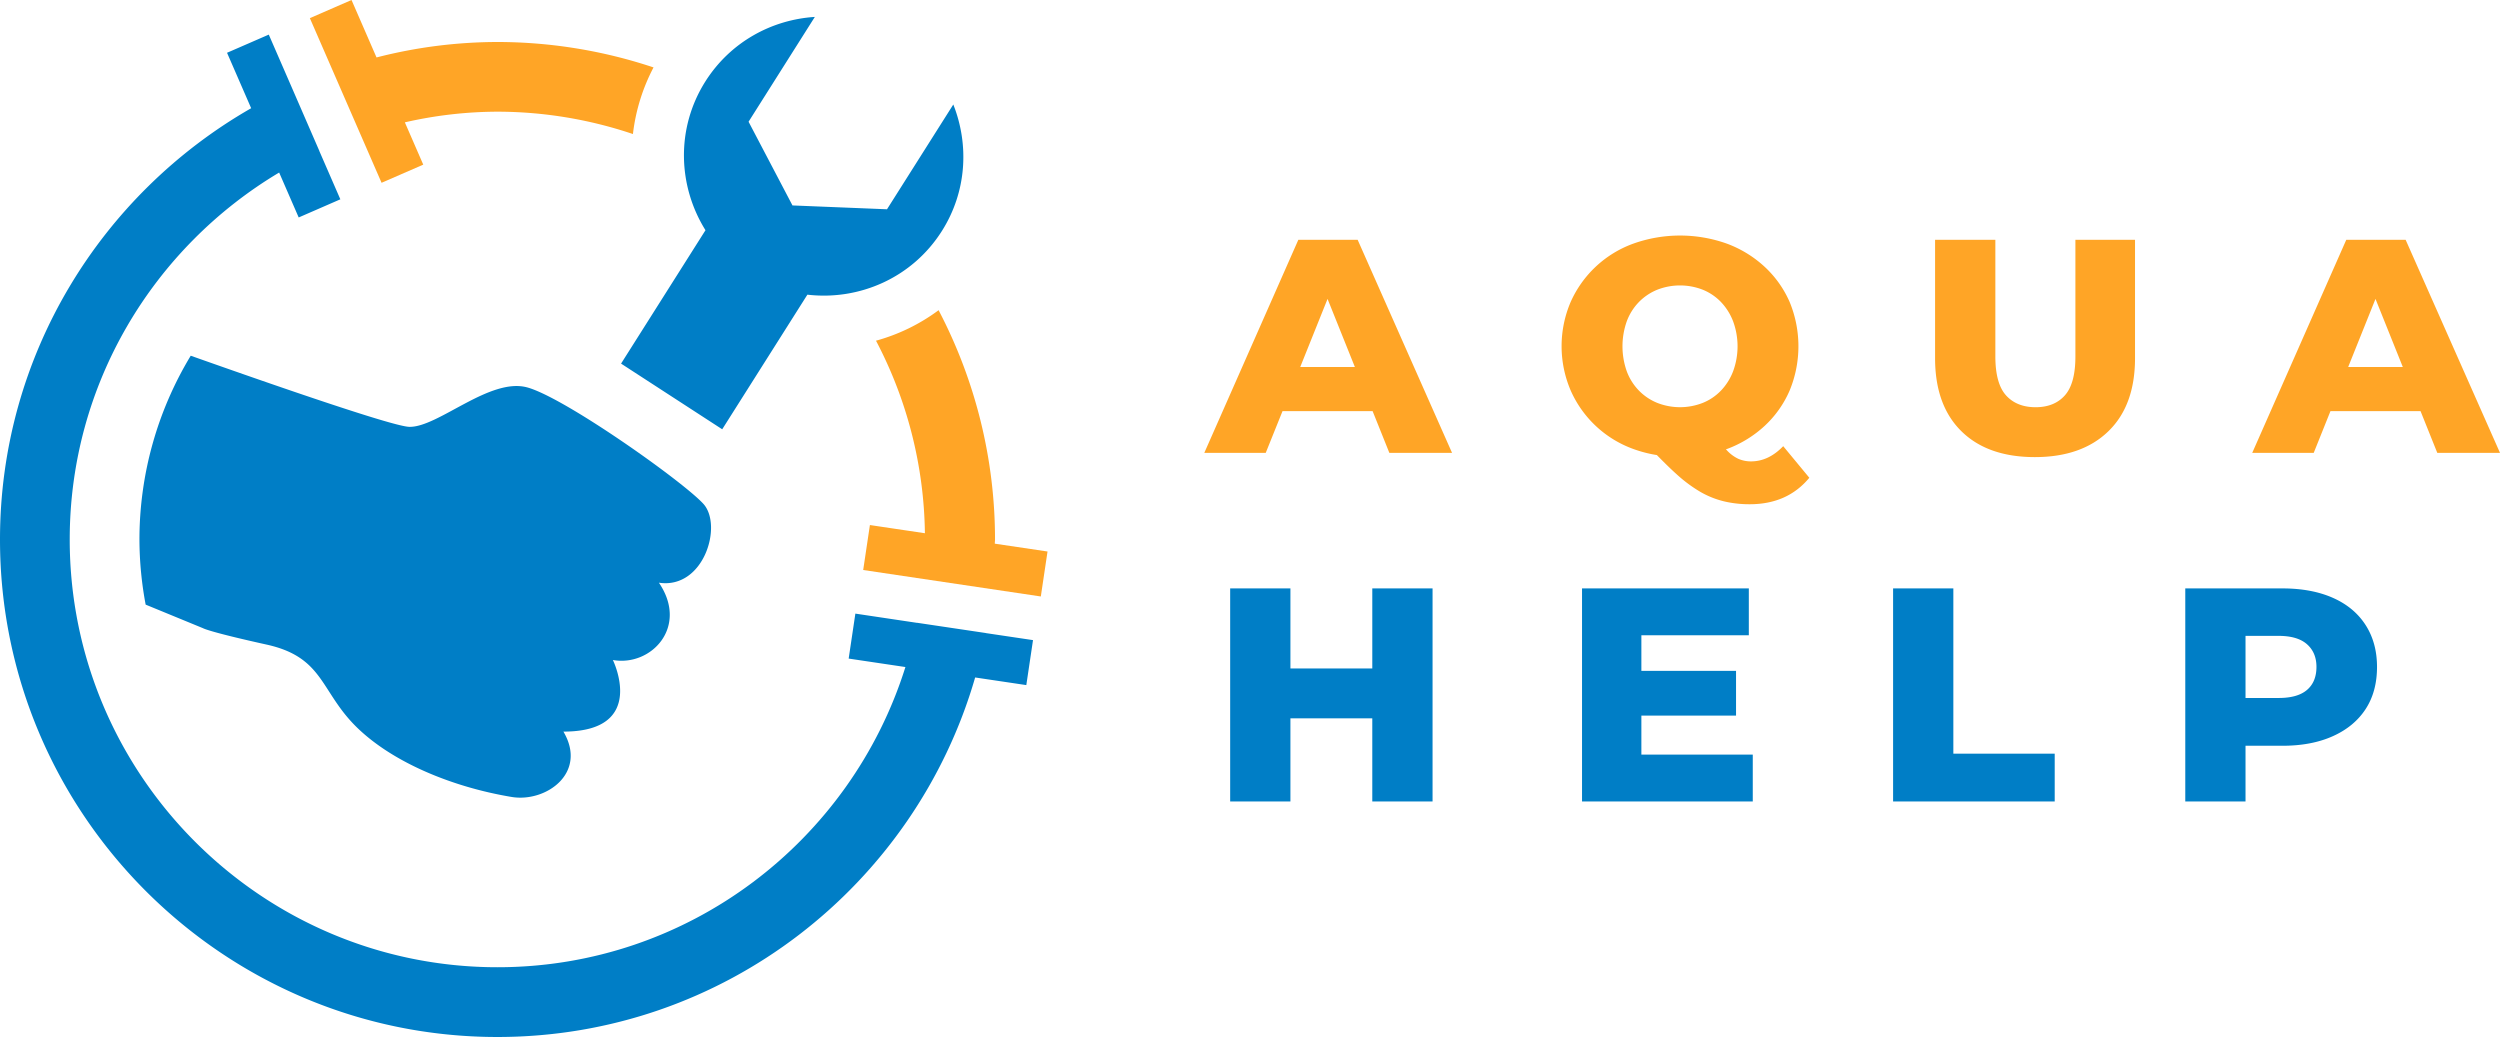
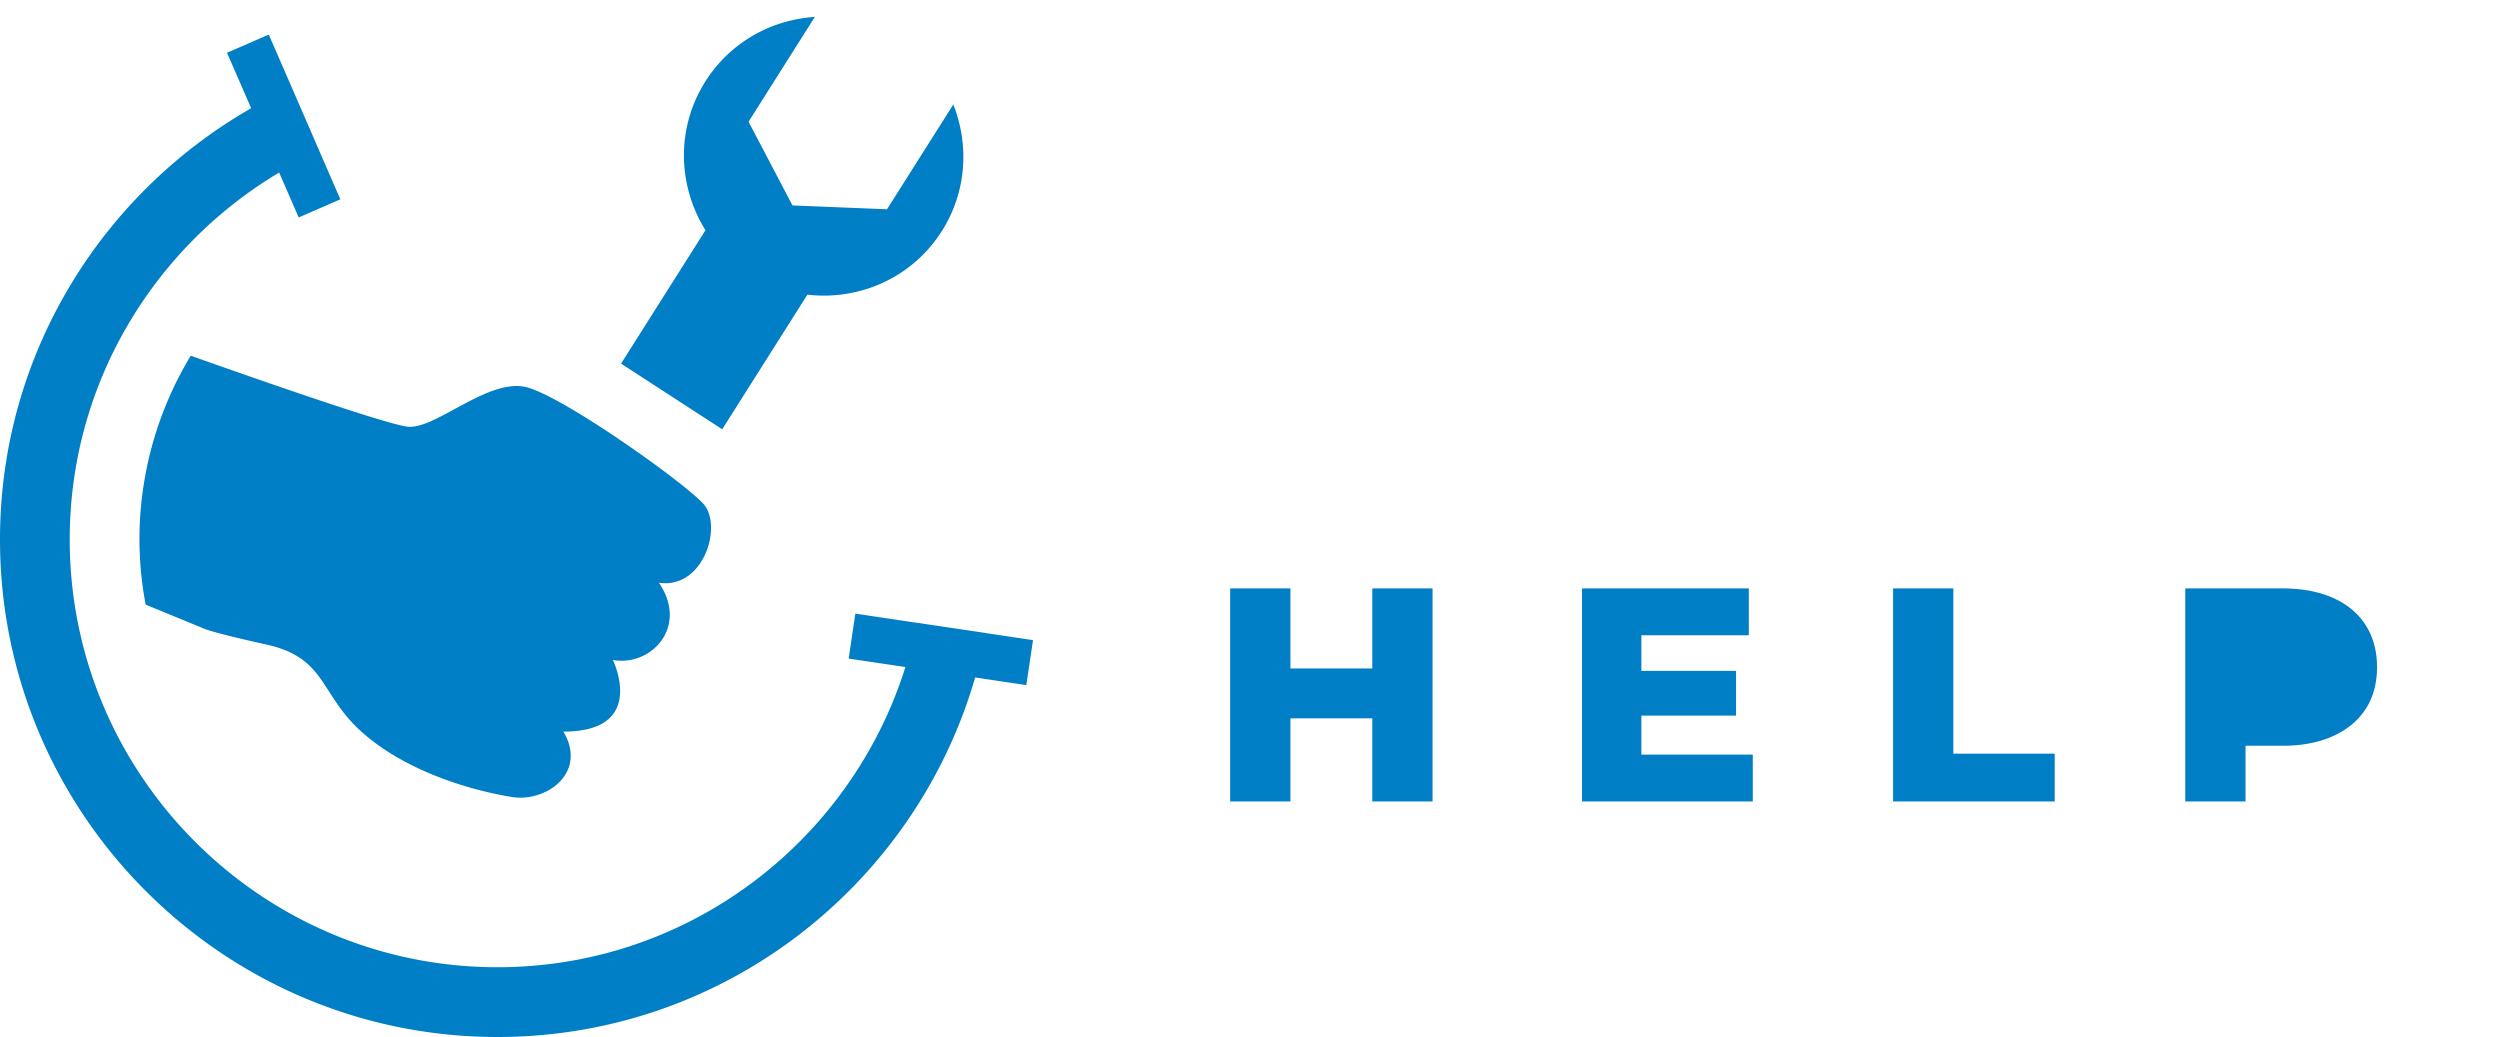
<svg xmlns="http://www.w3.org/2000/svg" viewBox="0 0 2012.67 834.85">
  <defs>
    <style>.cls-1{fill:#ffa526;}.cls-2{fill:#007ec6;}</style>
  </defs>
  <g id="Слой_2" data-name="Слой 2">
    <g id="Слой_2-2" data-name="Слой 2">
-       <path class="cls-1" d="M1045.25,193.06,969.54,364.59H1019L1032.51,331h72.54l13.47,33.58H1169l-76-171.53Zm1.52,102.42,22-54.84,22,54.84ZM1936.7,193.06h-47.79L1813.2,364.59h49.5L1876.17,331h72.54l13.47,33.58h50.49Zm-46.27,102.42,22-54.84,22,54.84ZM1670.84,193.06h48v95.32q0,38-21.44,58.8T1638.26,368q-38,0-59.19-20.83t-21.2-58.8V193.06h48.53V286.9q0,21.84,8.57,31.37t23.76,9.57q15.19,0,23.66-9.57t8.45-31.37ZM1409.63,371.45a25.36,25.36,0,0,1-10.18-2.08,30.29,30.29,0,0,1-9.67-7.36c-.09-.09-.19-.23-.28-.33.33-.12.69-.15,1-.27a91.59,91.59,0,0,0,30.25-18.62,84.55,84.55,0,0,0,20-28.32,93.35,93.35,0,0,0,0-71.42,84.8,84.8,0,0,0-20-28.18,91.62,91.62,0,0,0-30.25-18.63,112.1,112.1,0,0,0-75.85,0,88,88,0,0,0-50.22,47,90.51,90.51,0,0,0,0,70.94,87.65,87.65,0,0,0,50.22,47.18,101.49,101.49,0,0,0,19.24,5c5.82,5.95,11.34,11.38,16.29,15.79a114,114,0,0,0,19,14,72,72,0,0,0,18.75,7.47,88.45,88.45,0,0,0,20.7,2.33q30.39,0,48-21.32L1435.6,359.2Q1423.84,371.46,1409.63,371.45Zm-24.14-57a41.89,41.89,0,0,1-14.71,9.93,50.13,50.13,0,0,1-36.5,0,43.29,43.29,0,0,1-14.83-9.93,44.29,44.29,0,0,1-9.8-15.55,60.41,60.41,0,0,1,0-40.19,44.38,44.38,0,0,1,9.8-15.57,43.84,43.84,0,0,1,14.83-9.92,50.4,50.4,0,0,1,36.5,0,42.4,42.4,0,0,1,14.71,9.92,46.6,46.6,0,0,1,9.79,15.57,58.34,58.34,0,0,1,0,40.19A46.51,46.51,0,0,1,1385.49,314.47ZM800.88,437.69,843.33,444l-5.4,36.2-143-21.31,5.4-36.2,44.28,6.6a342.09,342.09,0,0,0-39.37-155,152.31,152.31,0,0,0,50.39-24.56,397.7,397.7,0,0,1,45.43,184.57C801.05,435.47,800.89,436.56,800.88,437.69ZM400.52,33.81A398.45,398.45,0,0,1,526.14,54.28a152.91,152.91,0,0,0-16.59,53.63,342.6,342.6,0,0,0-109-18,337.84,337.84,0,0,0-74.61,8.59l14.81,34.05-33.56,14.61L249.46,14.61,283,0l20.13,46.25A392.74,392.74,0,0,1,400.52,33.81Z" />
-       <path class="cls-2" d="M1321.42,607.49h89.68v37.74H1273.64V473.71h134.28v37.72h-86.5v28.68h76.21v36h-76.21Zm-216.63-69.34h-65.91V473.71H990.37V645.23h48.51v-66.9h65.91v66.9h48.52V473.71h-48.52Zm467.79-64.44h-48.51V645.23h130.11V606.76h-81.6Zm341.08,63.21q0,19.86-9.18,33.94t-26.35,21.8q-17.14,7.74-40.67,7.73H1807.8v44.84h-48.5V473.71h78.16q23.52,0,40.67,7.59t26.35,21.92Q1913.67,517.57,1913.66,536.92Zm-48.75,0q0-11.52-7.61-18.25t-22.79-6.75H1807.8v50h26.71q15.2,0,22.79-6.49T1864.91,536.92ZM793.71,509.64l-55.45-8.27s0,0,0,.06L688.63,494l-5.39,36.2,45.68,6.81c-43.83,139.83-174.31,241.68-328.4,241.68-189.9,0-344.39-154.49-344.39-344.39C56.13,308.73,124,199,224.74,138.91l15.73,36.16L274,160.46l-16.91-38.85.05,0L234.79,70.15l0,0-18.4-42.29L182.78,42.49,202.2,87.12C81.65,156.19,0,285.71,0,434.34,0,655.18,179.68,834.85,400.52,834.85c182.29,0,336.26-122.5,384.54-289.44l41.19,6.14,5.39-36.21-37.95-5.65Zm-681.45-75.3a287.52,287.52,0,0,0,5,52.42l46.22,19s4.38,2.83,51.1,13.16,43,38.1,73.45,67.37c28.58,27.47,75.68,47.28,123.92,55.32,27.45,4.57,61.31-19.22,41.64-52.62,68.18,0,39.81-57.65,39.81-57.65,30.65,5.49,61.31-26.54,37.06-62.23,36.15,5.49,51.71-46.22,35.69-63.61-16.86-18.3-111.39-85.24-141.59-93.59s-71.73,32.15-95,31.72c-12.33-.23-100.11-30.39-176-57.26A286.07,286.07,0,0,0,112.26,434.34ZM581.43,345.6,650,237.23c41.66,4.86,84.37-13.46,108.29-51.28,20.05-31.68,22-69.45,9.18-101.82L714.1,168.48,638,165.39,602.65,98,656,13.62c-34.76,2.23-68,20.21-88.09,51.89-23.92,37.82-22.18,84.26.05,119.83L500,292.73Z" />
+       <path class="cls-2" d="M1321.42,607.49h89.68v37.74H1273.64V473.71h134.28v37.72h-86.5v28.68h76.21v36h-76.21Zm-216.63-69.34h-65.91V473.71H990.37V645.23h48.51v-66.9h65.91v66.9h48.52V473.71h-48.52Zm467.79-64.44h-48.51V645.23h130.11V606.76h-81.6Zm341.08,63.21q0,19.86-9.18,33.94t-26.35,21.8q-17.14,7.74-40.67,7.73H1807.8v44.84h-48.5V473.71h78.16q23.52,0,40.67,7.59t26.35,21.92Q1913.67,517.57,1913.66,536.92Zm-48.75,0q0-11.52-7.61-18.25t-22.79-6.75H1807.8h26.71q15.2,0,22.79-6.49T1864.91,536.92ZM793.71,509.64l-55.45-8.27s0,0,0,.06L688.63,494l-5.39,36.2,45.68,6.81c-43.83,139.83-174.31,241.68-328.4,241.68-189.9,0-344.39-154.49-344.39-344.39C56.13,308.73,124,199,224.74,138.91l15.73,36.16L274,160.46l-16.91-38.85.05,0L234.79,70.15l0,0-18.4-42.29L182.78,42.49,202.2,87.12C81.65,156.19,0,285.71,0,434.34,0,655.18,179.68,834.85,400.52,834.85c182.29,0,336.26-122.5,384.54-289.44l41.19,6.14,5.39-36.21-37.95-5.65Zm-681.45-75.3a287.52,287.52,0,0,0,5,52.42l46.22,19s4.38,2.83,51.1,13.16,43,38.1,73.45,67.37c28.58,27.47,75.68,47.28,123.92,55.32,27.45,4.57,61.31-19.22,41.64-52.62,68.18,0,39.81-57.65,39.81-57.65,30.65,5.49,61.31-26.54,37.06-62.23,36.15,5.49,51.71-46.22,35.69-63.61-16.86-18.3-111.39-85.24-141.59-93.59s-71.73,32.15-95,31.72c-12.33-.23-100.11-30.39-176-57.26A286.07,286.07,0,0,0,112.26,434.34ZM581.43,345.6,650,237.23c41.66,4.86,84.37-13.46,108.29-51.28,20.05-31.68,22-69.45,9.18-101.82L714.1,168.48,638,165.39,602.65,98,656,13.62c-34.76,2.23-68,20.21-88.09,51.89-23.92,37.82-22.18,84.26.05,119.83L500,292.73Z" />
    </g>
  </g>
</svg>